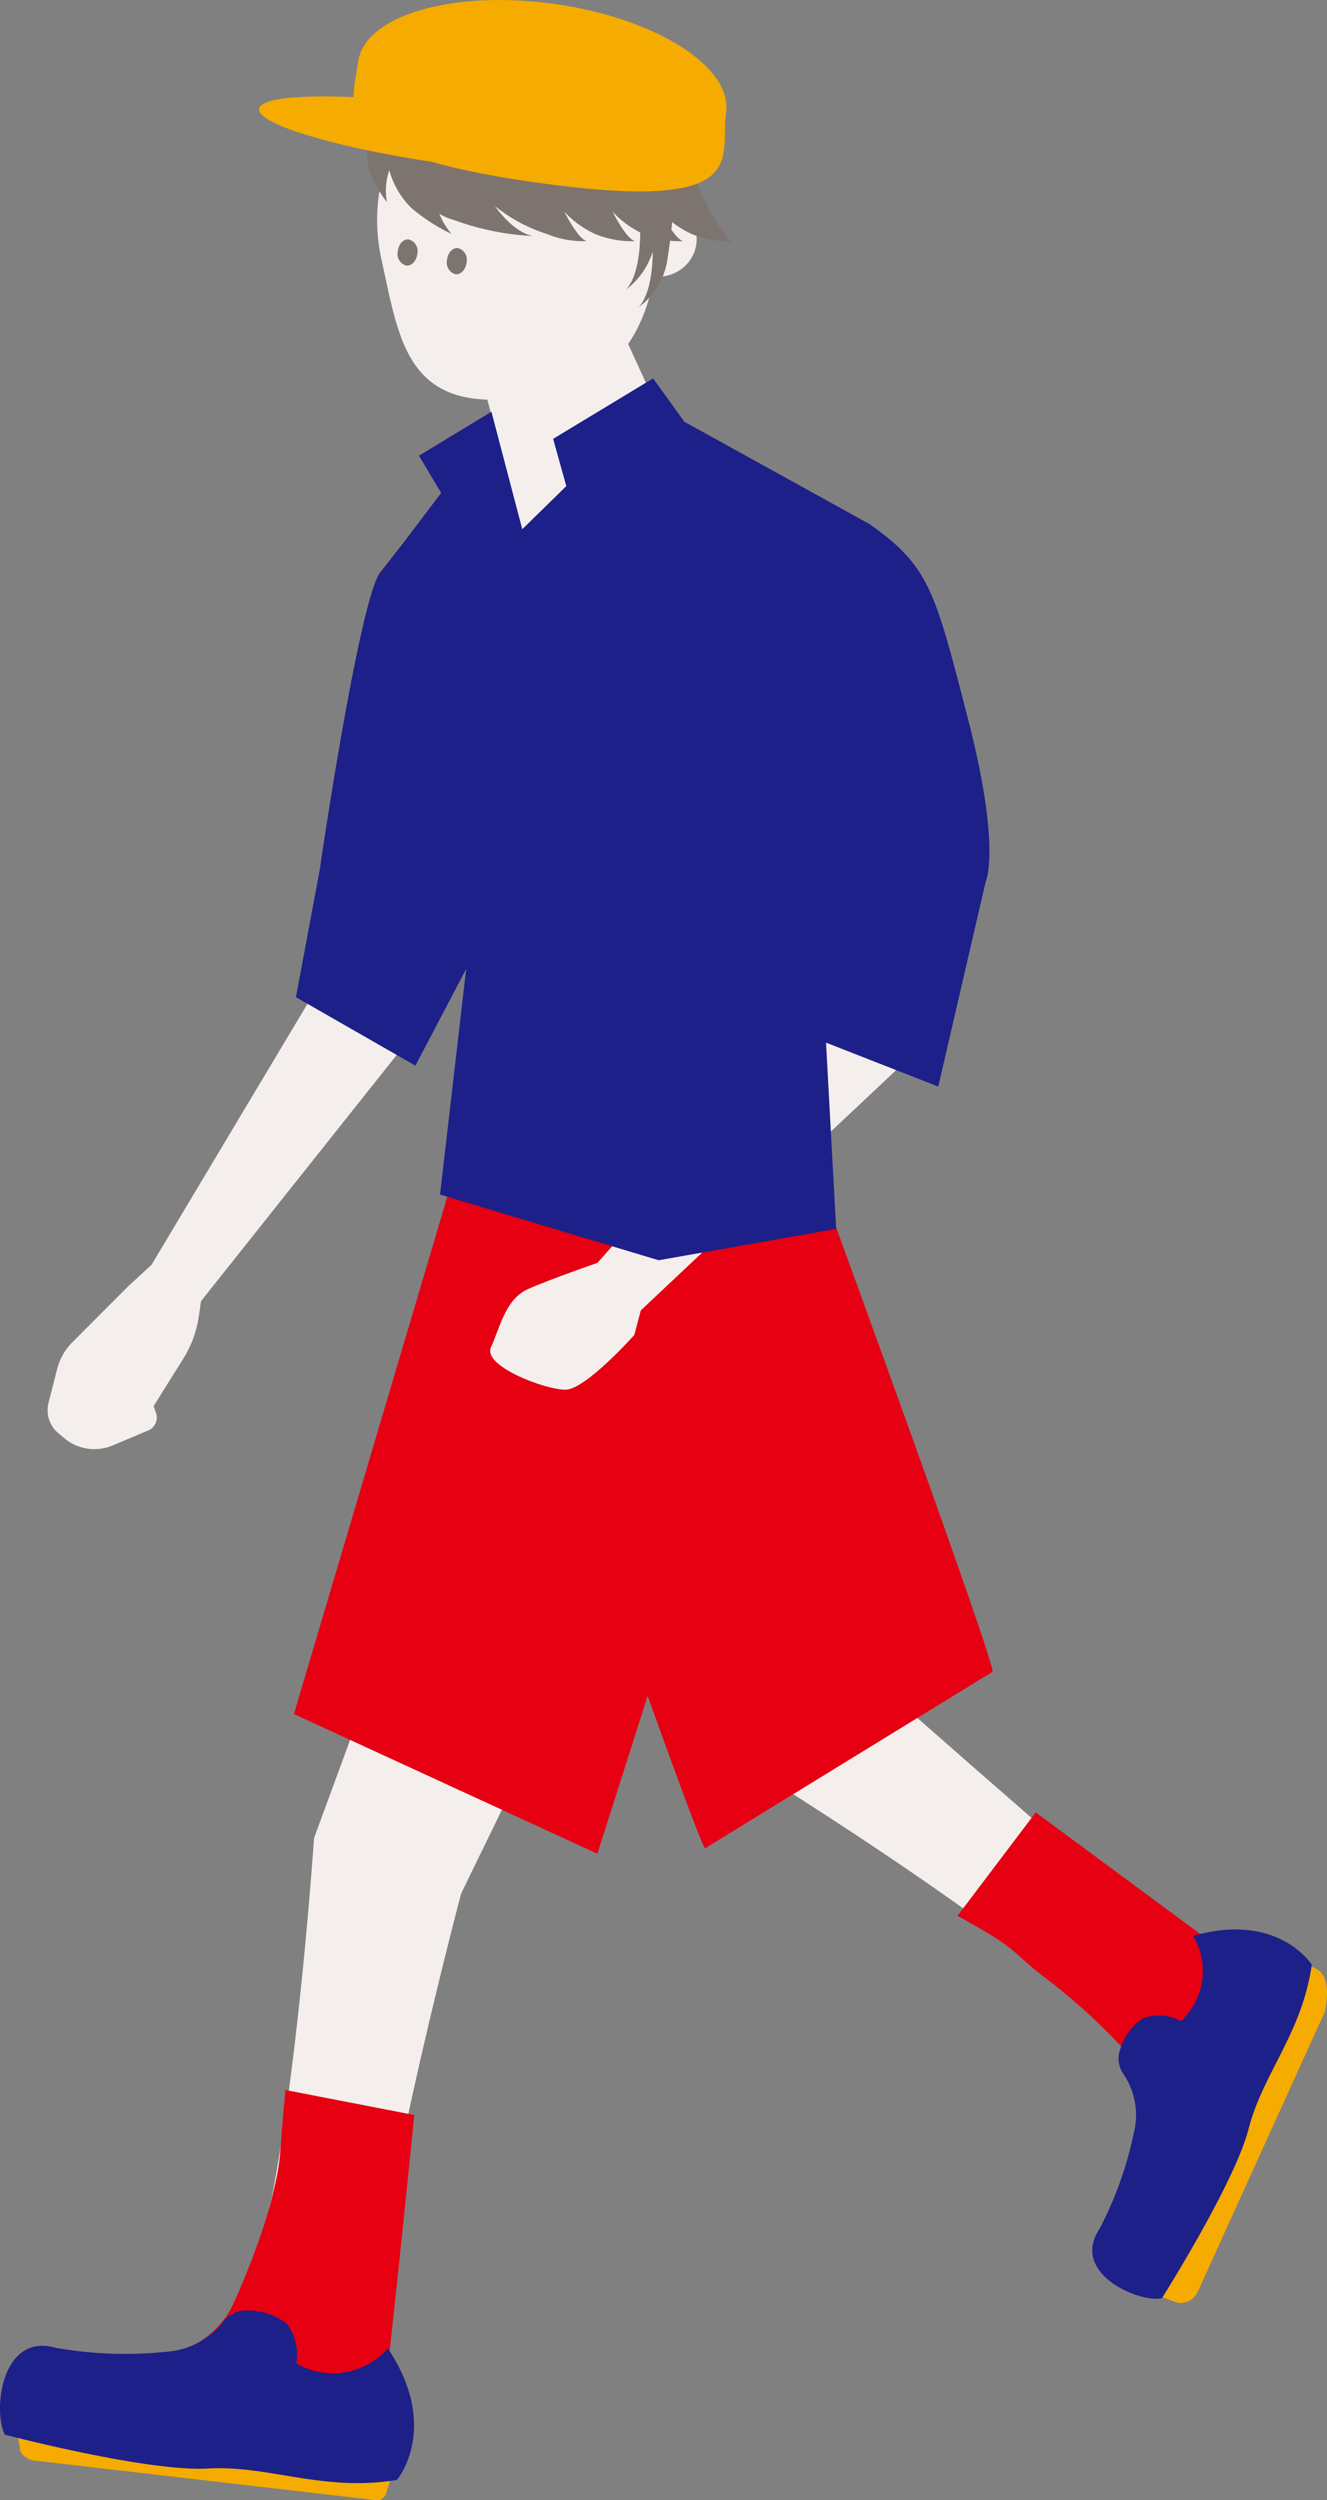
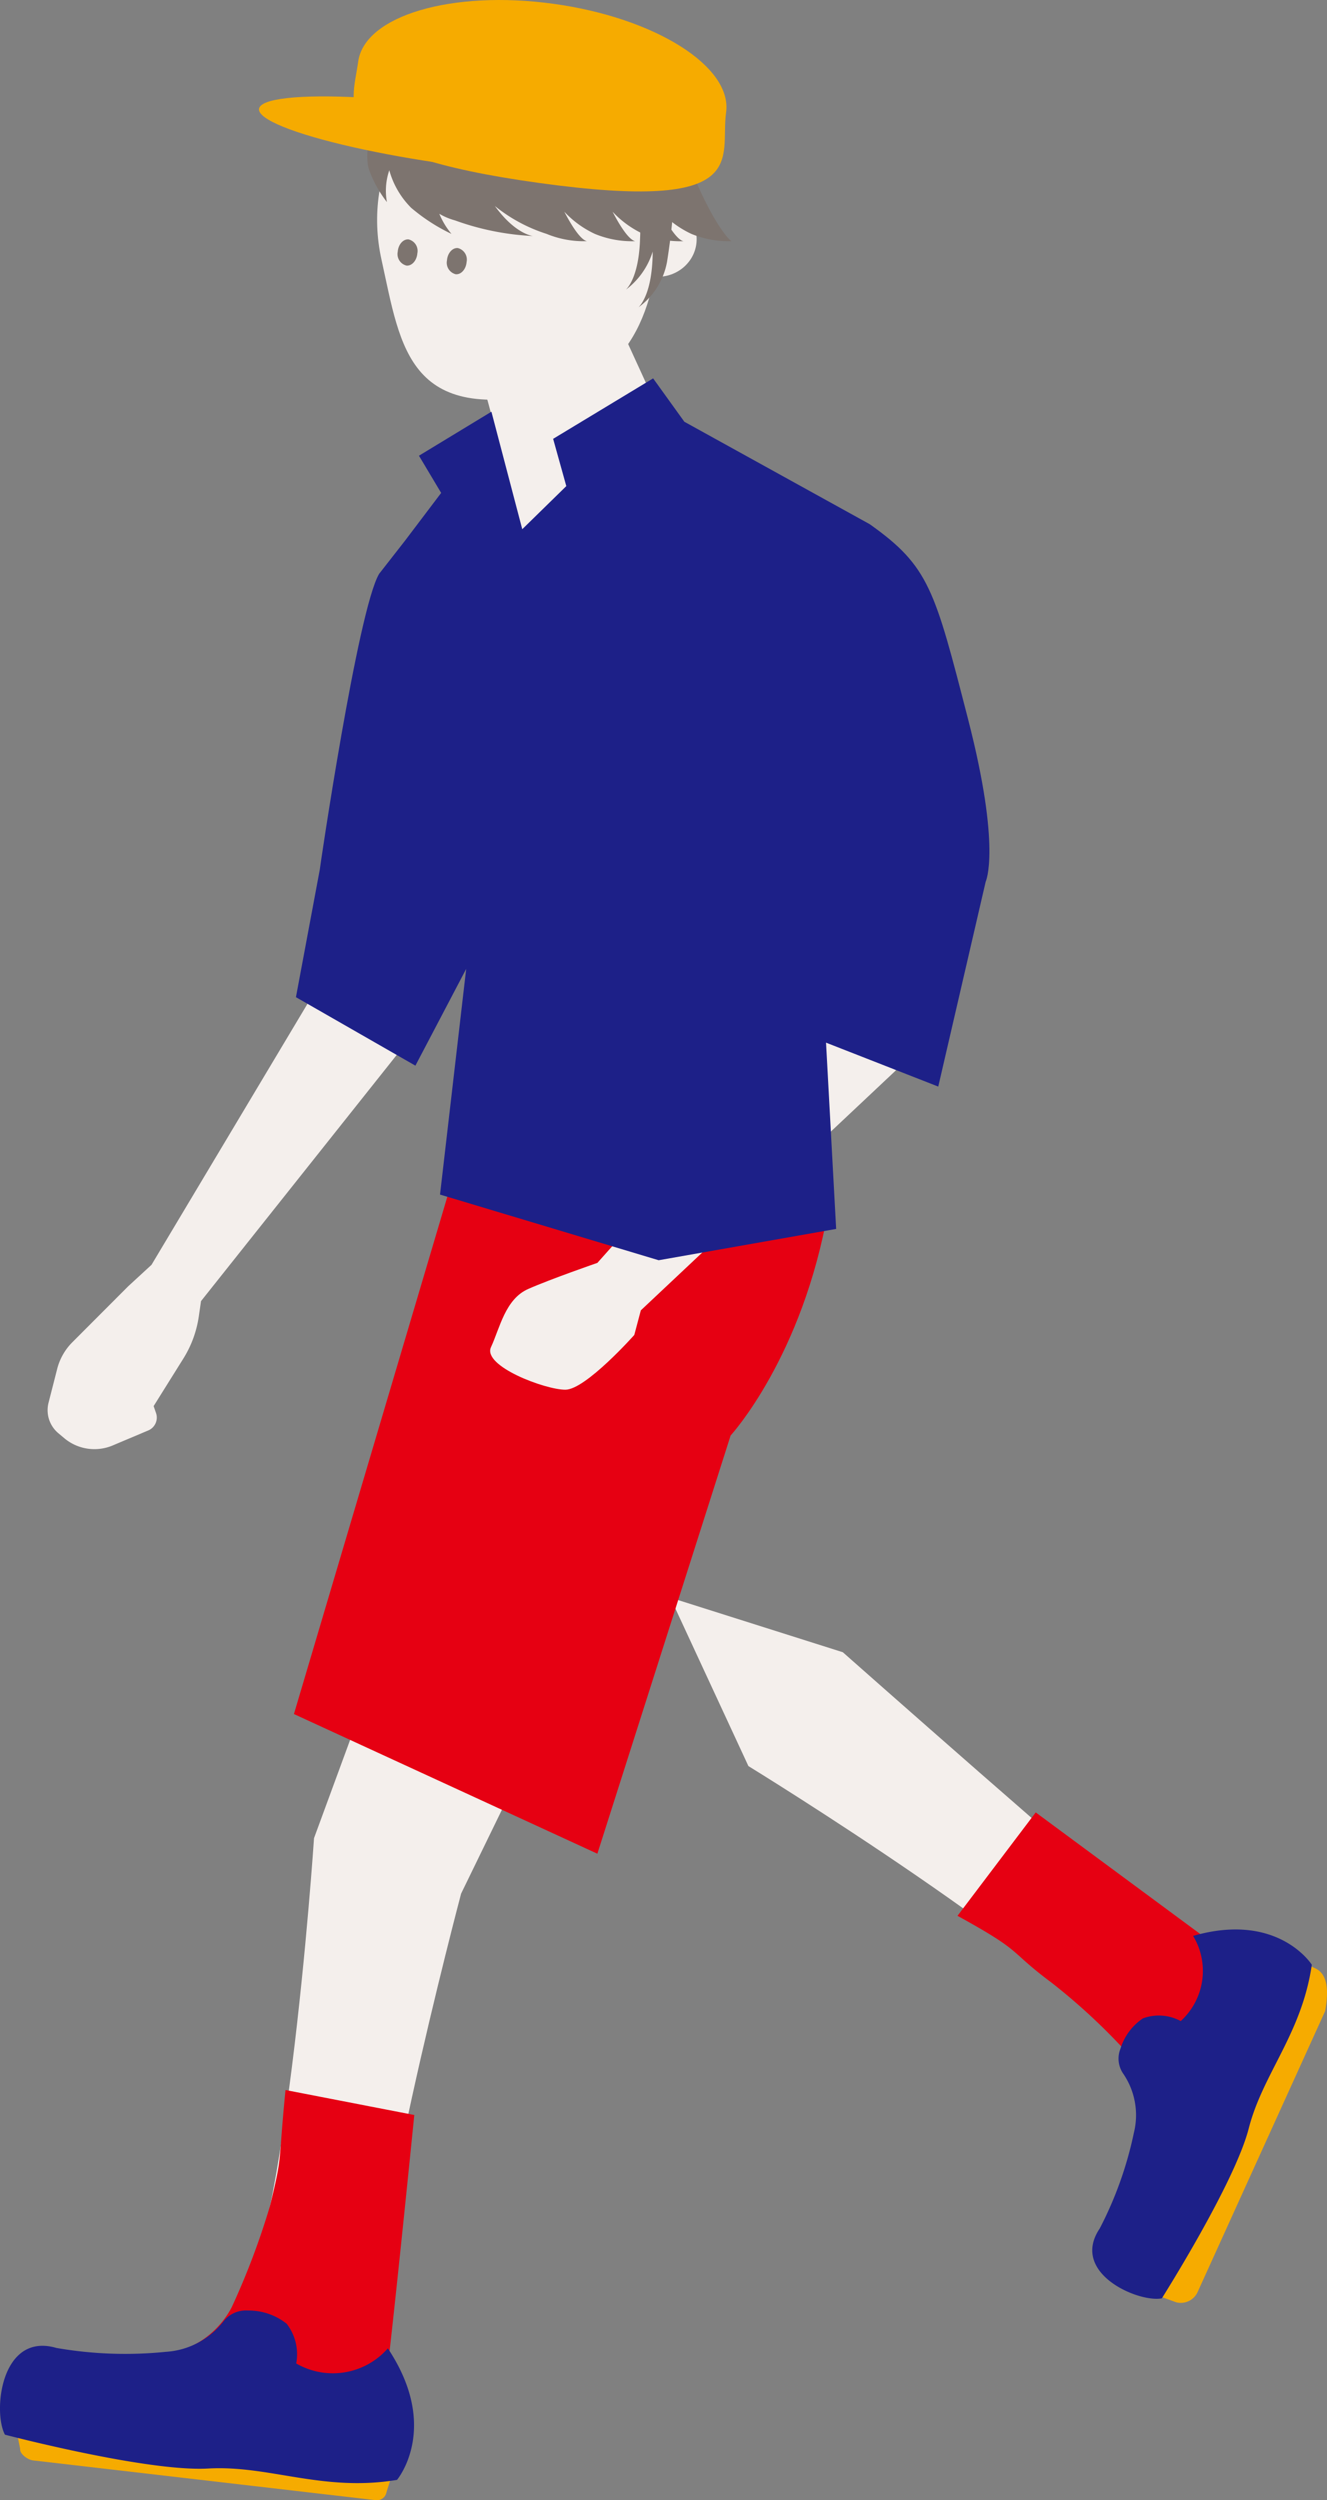
<svg xmlns="http://www.w3.org/2000/svg" viewBox="0 0 84.936 160">
  <rect x="0" y="0" width="84.936" height="160" fill="#808080" stroke="none" />
  <defs>
    <style>.cls-1{fill:#f6ab00;}.cls-2{fill:#f4efec;}.cls-3{fill:#e60012;}.cls-4{fill:#1d2088;}.cls-5{fill:#7d746f;}</style>
  </defs>
  <title>アセット 55</title>
  <g id="レイヤー_2" data-name="レイヤー 2">
    <g id="illust">
      <path class="cls-1" d="M24.04,159.996,2.123,157.453c-.347-.037-.873-.419-.833-.742l-.331-1.645,24.241,2.968-.46,1.444A.624.624,0,0,1,24.04,159.996Z" />
      <path class="cls-2" d="M24.121,106.686l-4.022,10.946S18.209,146.192,14.478,148.867c-3.382,2.425-6.656,3.678-9.666,2.523s-5.22,2.16-1.999,4.173,10.306.887,12.416,1.32,6.596,3.027,8.844,1.523,1.788-5.031.281-8.533,5.159-28.691,5.159-28.691l4.726-9.708Z" />
-       <path class="cls-2" d="M42.904,102.237l4.999,10.782S68.41,125.6,72.478,131.404c0,0,2.509,3.455-.559,9.472-2.77,5.432,4.292,6.842,6.224-1.063s6.916-11.792,3.136-14.381c-2.932-2.009-4.191.052-7.412-2.435s-19.921-17.263-19.921-17.263l-4.155-15.103Z" />
+       <path class="cls-2" d="M42.904,102.237l4.999,10.782S68.41,125.6,72.478,131.404c0,0,2.509,3.455-.559,9.472-2.77,5.432,4.292,6.842,6.224-1.063s6.916-11.792,3.136-14.381c-2.932-2.009-4.191.052-7.412-2.435s-19.921-17.263-19.921-17.263Z" />
      <path class="cls-2" d="M12.866,83.265l-.141.975a6.972,6.972,0,0,1-.989,2.7l-1.903,3.043.153.442a.892.892,0,0,1-.496,1.115l-2.278.961a3.005,3.005,0,0,1-3.098-.465L3.736,91.719a1.925,1.925,0,0,1-.629-1.952l.553-2.165a3.716,3.716,0,0,1,.97-1.705l3.573-3.58,1.495-1.376,11.604-19.415,5.902,3.706Z" />
      <path class="cls-2" d="M42.327,12.396c0,5.876-1.174,11.18-6.285,12.503C26.11,27.47,25.682,22.329,24.417,16.612s1.889-11.277,7.044-12.418S42.327,6.54,42.327,12.396Z" />
      <path class="cls-2" d="M44.012,30.327,40.128,21.848,30.794,24.291a29.648,29.648,0,0,1,1.337,6.036l-.606,2.021L34.798,35.621Z" />
      <path class="cls-3" d="M38.235,118.627l8.529-26.763S51.373,86.847,53.012,77.398L28.967,75.455l-10.154,34.234Z" />
-       <path class="cls-3" d="M53.108,77.427s10.737,29.369,10.417,29.559l-18.386,11.288c-.294.176-10.483-28.94-10.483-28.94Z" />
      <path class="cls-2" d="M41.017,83.855l16.343-15.374-5.582-2.845L38.236,80.817s-2.958,1.021-4.429,1.67-1.817,2.509-2.38,3.721,3.461,2.726,4.759,2.726,4.413-3.505,4.413-3.505Z" />
      <path class="cls-4" d="M43.273,6.586c0,2.785,2.656,6.268-2.725,6.268S23.787,9.37,23.787,6.586,28.149,1.544,33.53,1.544,43.273,3.801,43.273,6.586Z" />
      <ellipse class="cls-2" cx="42.092" cy="15.307" rx="2.498" ry="2.407" />
      <path class="cls-4" d="M37.504,14.58s-.036.005-.09.011A.133.133,0,0,0,37.504,14.58Z" />
      <path class="cls-4" d="M40.593,14.58s-.036.005-.09.011A.133.133,0,0,0,40.593,14.58Z" />
      <path class="cls-4" d="M43.682,14.58s-.036.005-.09.011A.133.133,0,0,0,43.682,14.58Z" />
      <path class="cls-5" d="M24.22,6.564s-1.109,3.082-.555,4.414a7.608,7.608,0,0,0,1.101,1.955,4.037,4.037,0,0,1,.151-2.037,5.454,5.454,0,0,0,1.397,2.4,11.768,11.768,0,0,0,2.583,1.672,4.967,4.967,0,0,1-.778-1.286,4.173,4.173,0,0,0,1.005.423,17,17,0,0,0,4.996.999S33,15.012,31.675,13.183a10.156,10.156,0,0,0,3.31,1.784,6.219,6.219,0,0,0,2.59.466c-.176-.024-.624-.286-1.455-1.884a6.351,6.351,0,0,0,1.954,1.419,6.219,6.219,0,0,0,2.59.466c-.176-.024-.624-.286-1.455-1.884a6.355,6.355,0,0,0,1.954,1.419,6.219,6.219,0,0,0,2.59.466c-.176-.024-.624-.286-1.455-1.884A6.351,6.351,0,0,0,44.251,14.967a6.219,6.219,0,0,0,2.59.466c-.185-.025-1.636-1.647-3.271-6.37-1.635-4.724-8.738-5.457-10.992-5.405C28.827,3.744,24.22,6.564,24.22,6.564Z" />
      <path class="cls-3" d="M17.289,141.141c.844-3.48.493-2.464.986-7.391l8.242,1.598s-1.656,16.531-1.898,17.553c-.205.865-7.45,2.712-9.865-.123s-4.098-2.123-4.098-2.123a5.768,5.768,0,0,0,4.17-2.994A48.114,48.114,0,0,0,17.289,141.141Z" />
      <path class="cls-3" d="M67.309,126.881c-2.871-2.14-1.683-1.894-6.023-4.279l5.006-6.618s12.861,9.504,13.706,10.127c.716.528.578,6.554-2.977,7.664s-3.988,2.8-3.988,2.8a5.304,5.304,0,0,0-.785-5.094A39.377,39.377,0,0,0,67.309,126.881Z" />
      <path class="cls-4" d="M15.881,147.86a1.833,1.833,0,0,0-1.566.678,5.07,5.07,0,0,1-3.698,1.965,25.663,25.663,0,0,1-7.004-.248c-3.561-1.039-4.081,4.093-3.297,5.55,0,0,9.091,2.388,13.006,2.166s7.328,1.514,12.088.728c0,0,2.808-3.321-.585-8.417a4.683,4.683,0,0,1-5.866.965,3.181,3.181,0,0,0-.611-2.541A3.907,3.907,0,0,0,15.881,147.86Z" />
      <path class="cls-1" d="M75.242,147.318l-.849-.308,9.508-21.177.261.117c.663.299.957,1.078.656,2.746l-8.156,17.965a1.183,1.183,0,0,1-1.322.685A.819.819,0,0,1,75.242,147.318Z" />
      <path class="cls-4" d="M71.716,131.106a1.699,1.699,0,0,0,.16,1.573,4.699,4.699,0,0,1,.697,3.817,23.783,23.783,0,0,1-2.185,6.116c-1.917,2.853,2.469,4.753,3.976,4.469,0,0,4.661-7.359,5.564-10.878s3.394-6.047,4.036-10.471c0,0-2.145-3.412-7.597-1.846a4.34,4.34,0,0,1-.794,5.451,2.948,2.948,0,0,0-2.416-.174A3.62,3.62,0,0,0,71.716,131.106Z" />
      <path class="cls-5" d="M42.352,11.382c.062-.95.059-1.452.059-1.452l-2.164.801a11.078,11.078,0,0,1,.721,4.527c-.064,2.198-.658,3.026-.899,3.274a4.833,4.833,0,0,0,1.707-2.433c-.001.097,0,.191-.003.29-.064,2.198-.658,3.026-.899,3.274a4.631,4.631,0,0,0,1.821-2.914,42.294,42.294,0,0,0,.521-5.69Z" />
      <path class="cls-4" d="M61.962,46.022c-2.138-8.304-2.49-9.775-6.29-12.474L45.718,28.048,43.802,26.989,41.804,24.214,35.404,28.083l.843,3.025-2.819,2.759-1.974-7.52-4.638,2.816L28.237,31.544l-2.324,3.07v0l-1.647,2.109c-1.366,2.298-3.808,18.899-3.797,18.924l-1.527,8.167,7.646,4.382,3.251-6.192L28.164,76.446l13.995,4.202L53.519,78.644l-.648-11.92,7.183,2.811L63.09,56.421S64.1,54.326,61.962,46.022Z" />
      <path class="cls-1" d="M46.474,7.197c-.407,2.94,1.759,6.41-11.963,4.512S22.52,6.881,22.927,3.941,28.934-.654,35.437.245,46.881,4.257,46.474,7.197Z" />
      <ellipse class="cls-1" cx="29.031" cy="8.686" rx="1.853" ry="12.57" transform="translate(16.45 36.254) rotate(-82.127)" />
      <path class="cls-5" d="M25.457,16.11a.758.758,0,0,0,.564.887c.347.027.657-.327.693-.791a.758.758,0,0,0-.565-.886C25.802,15.293,25.492,15.647,25.457,16.11Z" />
      <path class="cls-5" d="M28.609,16.664a.758.758,0,0,0,.564.887c.347.027.657-.327.693-.791a.758.758,0,0,0-.565-.886C28.954,15.847,28.644,16.201,28.609,16.664Z" />
    </g>
  </g>
</svg>